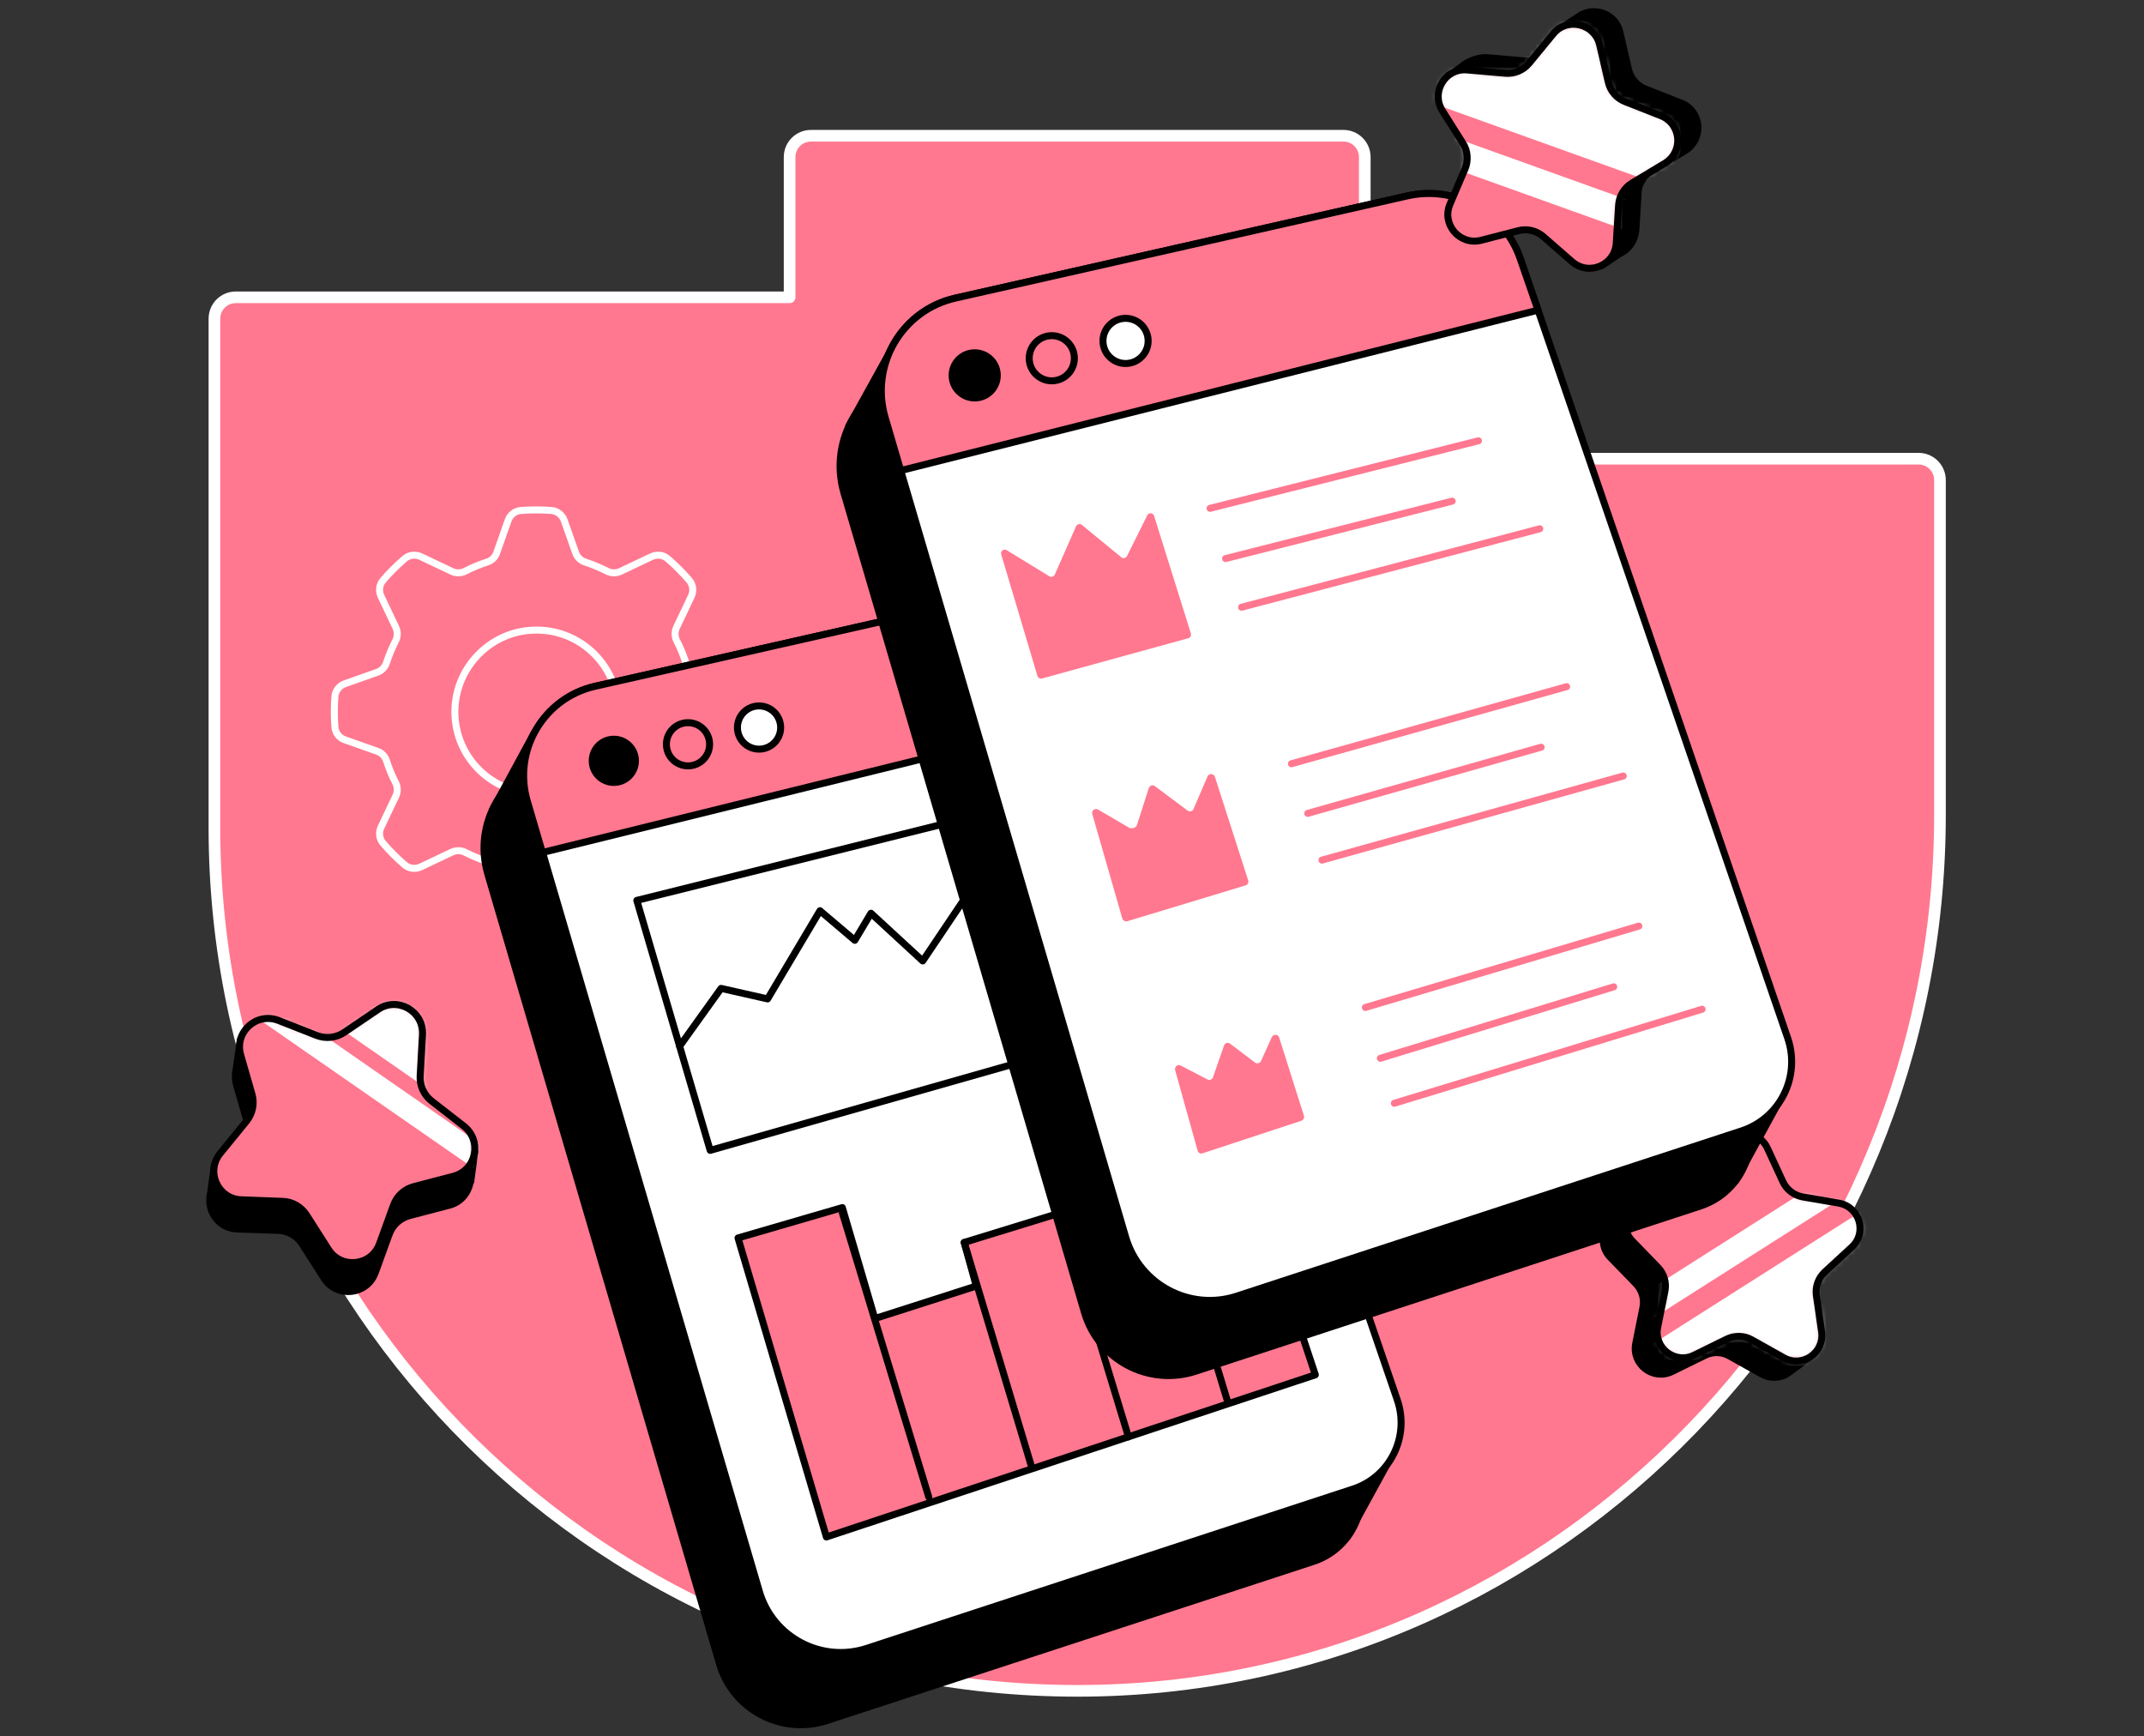
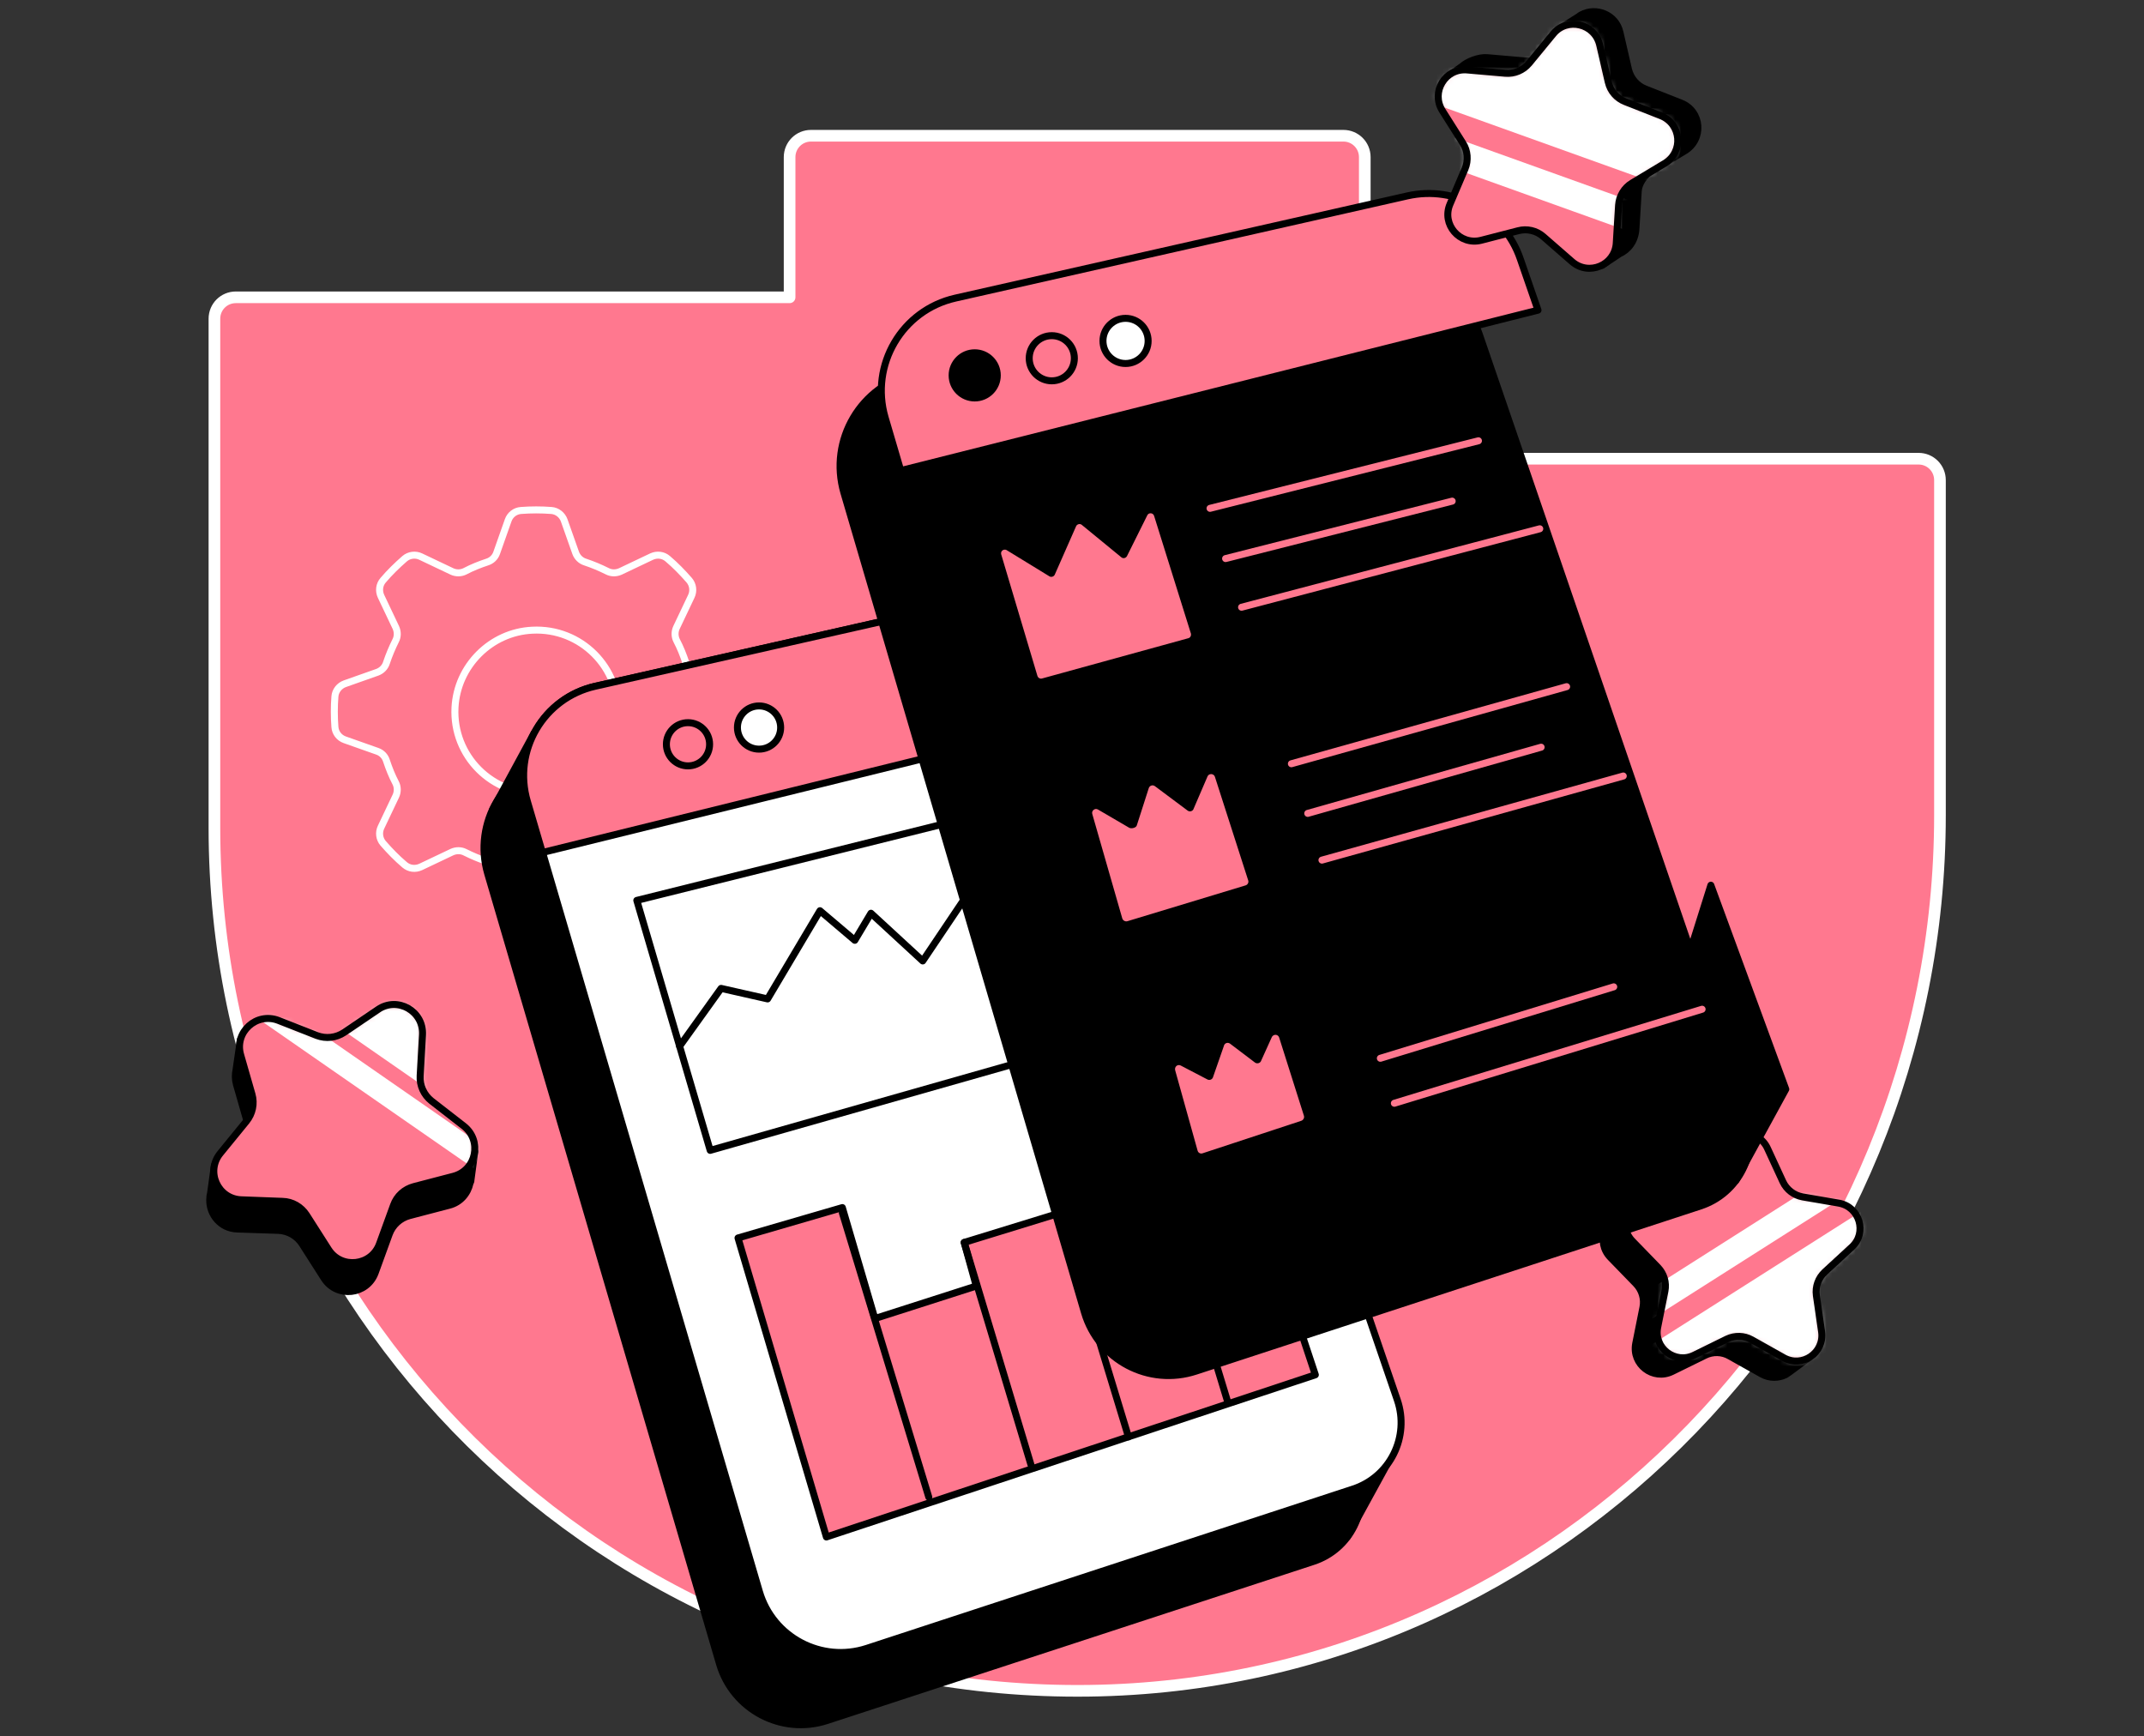
<svg xmlns="http://www.w3.org/2000/svg" width="368" height="298" viewBox="0 0 368 298" fill="none">
  <rect x="0" y="0" width="368" height="298" fill="#333333" stroke="none" />
  <path d="M186.878 290.169C268.23 289.1 332.978 221.279 332.978 139.894V82.397C332.978 80.359 331.341 78.722 329.303 78.722H234.253V26.97C234.253 24.932 232.616 23.295 230.578 23.295H139.203C137.165 23.295 135.528 24.932 135.528 26.97V51.025H40.478C38.441 51.025 36.803 52.662 36.803 54.7V142.099C36.837 224.52 104.19 291.239 186.878 290.169Z" fill="#FF788F" stroke="white" stroke-width="2" stroke-miterlimit="10" stroke-linecap="round" stroke-linejoin="round" />
  <path d="M124.871 126.931C125.806 126.597 126.508 125.729 126.574 124.726C126.641 123.858 126.675 123.022 126.675 122.12C126.675 121.252 126.641 120.383 126.574 119.514C126.508 118.512 125.839 117.643 124.871 117.309L119.291 115.372C118.523 115.104 117.955 114.503 117.721 113.735C117.287 112.432 116.785 111.162 116.151 109.959C115.783 109.258 115.783 108.389 116.117 107.687L118.656 102.342C119.091 101.44 118.957 100.337 118.289 99.569C117.153 98.266 115.95 97.03 114.614 95.894C113.845 95.226 112.776 95.092 111.841 95.526L106.495 98.066C105.76 98.4 104.925 98.4 104.224 98.032C103.021 97.431 101.751 96.896 100.448 96.462C99.68 96.228 99.079 95.627 98.811 94.892L96.84 89.312C96.506 88.377 95.637 87.675 94.635 87.608C93.766 87.542 92.931 87.508 92.029 87.508C91.16 87.508 90.292 87.542 89.423 87.608C88.421 87.675 87.552 88.343 87.218 89.312L85.247 94.892C84.98 95.66 84.378 96.228 83.61 96.462C82.307 96.896 81.037 97.397 79.835 98.032C79.133 98.4 78.264 98.4 77.563 98.066L72.217 95.526C71.315 95.092 70.213 95.226 69.444 95.894C68.141 97.03 66.905 98.233 65.769 99.569C65.101 100.337 64.968 101.406 65.402 102.342L67.941 107.687C68.275 108.422 68.275 109.258 67.907 109.959C67.306 111.162 66.772 112.432 66.337 113.735C66.103 114.503 65.502 115.104 64.767 115.372L59.188 117.343C58.252 117.677 57.551 118.545 57.484 119.548C57.417 120.416 57.383 121.252 57.383 122.154C57.383 123.022 57.417 123.891 57.484 124.76C57.551 125.762 58.219 126.631 59.188 126.965L64.767 128.936C65.535 129.203 66.103 129.804 66.337 130.573C66.772 131.876 67.273 133.145 67.907 134.348C68.275 135.05 68.275 135.918 67.941 136.62L65.402 141.965C64.968 142.868 65.101 143.97 65.769 144.738C66.905 146.041 68.108 147.278 69.444 148.413C70.213 149.082 71.282 149.215 72.217 148.781L77.563 146.242C78.298 145.908 79.133 145.908 79.835 146.275C81.037 146.877 82.307 147.411 83.61 147.846C84.378 148.079 84.98 148.681 85.247 149.416L87.218 154.995C87.552 155.931 88.421 156.632 89.423 156.699C90.292 156.766 91.127 156.799 92.029 156.799C92.898 156.799 93.766 156.766 94.635 156.699C95.637 156.632 96.506 155.964 96.84 154.995L98.811 149.416C99.079 148.647 99.68 148.079 100.448 147.846C101.751 147.411 103.021 146.91 104.224 146.275C104.925 145.908 105.794 145.908 106.495 146.242L111.841 148.781C112.743 149.215 113.845 149.082 114.614 148.413C115.917 147.278 117.153 146.075 118.289 144.738C118.957 143.97 119.091 142.901 118.656 141.965L116.117 136.62C115.783 135.885 115.783 135.05 116.151 134.348C116.752 133.145 117.287 131.876 117.721 130.573C117.955 129.804 118.556 129.203 119.291 128.936L124.871 126.931ZM92.831 136.152C84.512 136.587 77.663 129.738 78.097 121.419C78.465 114.303 84.245 108.489 91.361 108.155C99.68 107.721 106.529 114.57 106.094 122.889C105.727 130.005 99.947 135.785 92.831 136.152Z" stroke="white" stroke-width="1.2" stroke-miterlimit="10" stroke-linecap="round" stroke-linejoin="round" />
  <path d="M91.628 125.896L84.545 138.959L93.299 173.036L102.286 154.828L93.399 126.063C93.165 125.261 92.062 125.127 91.628 125.896Z" fill="black" stroke="black" stroke-width="1.2" stroke-miterlimit="10" stroke-linecap="round" stroke-linejoin="round" />
  <path d="M231.246 263.776L239.532 248.642L227.137 214.898L221.324 233.307L231.246 263.776Z" fill="black" stroke="black" stroke-width="1.2" stroke-miterlimit="10" stroke-linecap="round" stroke-linejoin="round" />
  <path d="M83.71 149.95L123.501 285.559C125.806 293.41 134.158 297.82 141.943 295.281L225.399 267.986C231.781 265.914 235.188 258.999 233.017 252.684L188.816 123.724C186.177 115.973 178.092 111.496 170.14 113.3L95.37 130.205C86.483 132.177 81.171 141.264 83.71 149.95Z" fill="black" stroke="black" stroke-width="1.2" stroke-miterlimit="10" stroke-linecap="round" stroke-linejoin="round" />
  <path d="M90.559 137.555L130.35 273.164C132.655 281.015 141.007 285.425 148.792 282.886L232.215 255.557C238.596 253.486 242.004 246.57 239.832 240.256L195.632 111.296C192.992 103.545 184.907 99.068 176.956 100.872L102.186 117.777C93.332 119.782 87.987 128.836 90.559 137.555Z" fill="white" stroke="black" stroke-width="1.2" stroke-miterlimit="10" stroke-linecap="round" stroke-linejoin="round" />
  <path d="M198.705 120.283L93.098 146.309L90.526 137.555C87.953 128.836 93.299 119.782 102.152 117.777L176.923 100.872C184.907 99.068 192.959 103.578 195.598 111.296L198.705 120.283Z" fill="#FF788F" stroke="black" stroke-width="1.2" stroke-miterlimit="10" stroke-linecap="round" stroke-linejoin="round" />
-   <path d="M105.359 134.281C107.407 134.281 109.068 132.621 109.068 130.573C109.068 128.525 107.407 126.864 105.359 126.864C103.311 126.864 101.651 128.525 101.651 130.573C101.651 132.621 103.311 134.281 105.359 134.281Z" fill="black" stroke="black" stroke-width="1.2" stroke-miterlimit="10" stroke-linecap="round" stroke-linejoin="round" />
  <path d="M118.089 131.441C120.137 131.441 121.797 129.781 121.797 127.733C121.797 125.685 120.137 124.025 118.089 124.025C116.04 124.025 114.38 125.685 114.38 127.733C114.38 129.781 116.04 131.441 118.089 131.441Z" fill="#FF788F" stroke="black" stroke-width="1.2" stroke-miterlimit="10" stroke-linecap="round" stroke-linejoin="round" />
  <path d="M130.283 128.568C132.331 128.568 133.992 126.908 133.992 124.86C133.992 122.812 132.331 121.151 130.283 121.151C128.235 121.151 126.575 122.812 126.575 124.86C126.575 126.908 128.235 128.568 130.283 128.568Z" fill="white" stroke="black" stroke-width="1.2" stroke-miterlimit="10" stroke-linecap="round" stroke-linejoin="round" />
  <path d="M109.302 154.527L121.897 197.425L200.376 175.108L185.074 135.651L109.302 154.527Z" stroke="black" stroke-width="1.2" stroke-miterlimit="10" stroke-linecap="round" stroke-linejoin="round" />
  <path d="M126.675 212.459L141.842 263.776L225.767 235.946L209.663 187.436L180.13 196.423L182.001 208.149L165.496 213.228L167.568 220.711L150.161 226.291L144.582 207.247L126.675 212.459Z" fill="#FF788F" stroke="black" stroke-width="1.2" stroke-miterlimit="10" stroke-linecap="round" stroke-linejoin="round" />
  <path d="M116.652 179.551L123.768 169.628L131.753 171.433L140.74 156.298L146.721 161.376L149.494 156.732L158.38 164.918L166.466 152.89" stroke="black" stroke-width="1.2" stroke-miterlimit="10" stroke-linecap="round" stroke-linejoin="round" />
  <path d="M144.582 208.149L159.416 256.927" stroke="black" stroke-width="1.2" stroke-miterlimit="10" stroke-linecap="round" stroke-linejoin="round" />
  <path d="M165.497 213.228L176.956 251.381" stroke="black" stroke-width="1.2" stroke-miterlimit="10" stroke-linecap="round" stroke-linejoin="round" />
  <path d="M178.76 197.525L193.694 246.604" stroke="black" stroke-width="1.2" stroke-miterlimit="10" stroke-linecap="round" stroke-linejoin="round" />
  <path d="M195.966 192.013L210.666 240.39" stroke="black" stroke-width="1.2" stroke-miterlimit="10" stroke-linecap="round" stroke-linejoin="round" />
  <path d="M311.863 209.285L305.649 208.216C304.179 207.949 302.909 206.98 302.274 205.61L299.635 199.897C298.098 196.59 293.454 196.456 291.75 199.663L288.81 205.243C288.109 206.579 286.806 207.481 285.302 207.648L279.055 208.383C275.447 208.818 273.876 213.194 276.415 215.8L280.792 220.31C281.828 221.379 282.295 222.916 281.995 224.386L280.759 230.567C280.057 234.142 283.732 236.982 287.006 235.378L292.652 232.605C293.989 231.937 295.592 231.97 296.895 232.739L302.375 235.812C303.744 236.581 305.248 236.514 306.45 235.946C306.851 235.746 310.159 233.24 311.295 232.371C311.495 232.238 311.462 231.937 311.261 231.837L308.689 230.233L307.954 225.155C307.753 223.651 308.288 222.181 309.39 221.146L314.034 216.869C316.774 214.397 315.438 209.92 311.863 209.285Z" fill="black" stroke="black" stroke-width="1.2" stroke-miterlimit="10" stroke-linecap="round" stroke-linejoin="round" />
  <path d="M288.543 17.683L282.429 15.277C280.959 14.709 279.89 13.44 279.523 11.936L278.053 5.555C277.351 2.448 273.91 1.178 271.404 2.548C271.237 2.648 271.104 2.715 270.97 2.849C269.934 3.484 267.495 5.054 267.362 5.121L269.199 4.753L265.892 8.762C264.889 9.965 263.353 10.6 261.816 10.466L255.268 9.898C253.864 9.765 251.826 10.566 250.924 11.402L248.318 13.239L250.29 14.943C250.356 15.611 250.59 16.313 250.991 16.948L254.499 22.494C255.334 23.83 255.468 25.467 254.867 26.904L252.294 32.951C250.824 36.459 253.965 40.134 257.64 39.165L263.987 37.528C265.491 37.127 267.128 37.528 268.297 38.53L273.242 42.84C274.211 43.675 275.347 44.009 276.416 43.942L274.979 45.546L277.986 43.541C279.489 42.873 280.659 41.37 280.792 39.298L281.193 32.75C281.293 31.547 282.162 30.111 283.498 29.309L289.111 25.935C292.486 23.93 292.085 19.086 288.543 17.683Z" fill="black" stroke="black" stroke-width="1.2" stroke-miterlimit="10" stroke-linecap="round" stroke-linejoin="round" />
  <path d="M267.395 5.087C267.362 5.087 267.362 5.087 267.395 5.087V5.087Z" fill="black" stroke="black" stroke-width="1.2" stroke-miterlimit="10" stroke-linecap="round" stroke-linejoin="round" />
  <path d="M81.505 197.692L80.236 199.83C79.935 199.263 79.501 198.728 78.899 198.26L73.353 193.95C72.017 192.915 71.315 191.311 71.416 189.641L71.817 182.625C72.05 178.582 67.54 176.01 64.166 178.281L58.353 182.224C56.949 183.159 55.212 183.36 53.642 182.758L47.094 180.186C45.624 179.618 44.154 179.785 42.951 180.453C42.049 179.317 41.28 178.382 41.28 178.382C41.28 178.382 40.746 181.923 40.512 183.627C40.345 184.395 40.345 185.231 40.579 186.099L42.517 192.848C42.984 194.452 42.617 196.189 41.548 197.492L37.973 201.902L36.803 199.998L36.135 204.842C36.035 205.176 36.002 205.51 36.002 205.878V205.911C35.935 208.417 37.873 210.856 40.746 210.922L47.762 211.156C49.432 211.223 50.969 212.092 51.871 213.495L55.646 219.408C57.851 222.816 62.996 222.248 64.4 218.439L66.805 211.824C67.373 210.254 68.676 209.051 70.313 208.617L77.095 206.846C79.066 206.345 80.302 204.775 80.67 203.071C80.77 202.904 80.837 202.704 80.837 202.503C81.037 201.1 81.438 197.893 81.505 197.692Z" fill="black" stroke="black" stroke-width="1.2" stroke-miterlimit="10" stroke-linecap="round" stroke-linejoin="round" />
  <path d="M303.377 197.091L306.016 202.804C306.651 204.174 307.921 205.143 309.391 205.41L315.605 206.479C319.213 207.114 320.516 211.591 317.843 214.029L313.199 218.306C312.097 219.342 311.562 220.812 311.763 222.315L312.665 228.563C313.166 232.171 309.324 234.81 306.15 233.006L300.671 229.932C299.368 229.197 297.764 229.164 296.428 229.799L290.782 232.572C287.507 234.175 283.799 231.336 284.534 227.761L285.77 221.58C286.071 220.11 285.603 218.573 284.567 217.504L280.191 212.994C277.652 210.388 279.222 205.978 282.83 205.577L289.078 204.842C290.581 204.675 291.884 203.773 292.586 202.436L295.526 196.857C297.196 193.65 301.874 193.783 303.377 197.091Z" fill="#FF788F" />
  <mask id="mask0" mask-type="alpha" maskUnits="userSpaceOnUse" x="278" y="194" width="42" height="40">
    <path d="M303.377 197.091L306.016 202.804C306.651 204.174 307.921 205.143 309.391 205.41L315.605 206.479C319.213 207.114 320.516 211.591 317.843 214.029L313.199 218.306C312.097 219.342 311.562 220.812 311.763 222.315L312.665 228.563C313.166 232.171 309.324 234.81 306.15 233.006L300.671 229.932C299.368 229.197 297.764 229.164 296.428 229.799L290.782 232.572C287.507 234.175 283.799 231.336 284.534 227.761L285.77 221.58C286.071 220.11 285.603 218.573 284.567 217.504L280.191 212.994C277.652 210.388 279.222 205.978 282.83 205.577L289.078 204.842C290.581 204.675 291.884 203.773 292.586 202.436L295.526 196.857C297.196 193.65 301.874 193.783 303.377 197.091Z" fill="#FF98AA" />
  </mask>
  <g mask="url(#mask0)">
    <path d="M321.425 206.666L282.117 231.643L291.596 246.56L330.903 221.583L321.425 206.666Z" fill="white" />
    <path d="M316.014 200.443L276.706 225.42L279.089 229.17L318.397 204.193L316.014 200.443Z" fill="white" />
  </g>
  <path d="M303.377 197.091L306.016 202.804C306.651 204.174 307.921 205.143 309.391 205.41L315.605 206.479C319.213 207.114 320.516 211.591 317.843 214.029L313.199 218.306C312.097 219.342 311.562 220.812 311.763 222.315L312.665 228.563C313.166 232.171 309.324 234.81 306.15 233.006L300.671 229.932C299.368 229.197 297.764 229.164 296.428 229.799L290.782 232.572C287.507 234.175 283.799 231.336 284.534 227.761L285.77 221.58C286.071 220.11 285.603 218.573 284.567 217.504L280.191 212.994C277.652 210.388 279.222 205.978 282.83 205.577L289.078 204.842C290.581 204.675 291.884 203.773 292.586 202.436L295.526 196.857C297.196 193.65 301.874 193.783 303.377 197.091Z" stroke="black" stroke-width="1.2" stroke-miterlimit="10" stroke-linecap="round" stroke-linejoin="round" />
-   <path d="M153.169 59.611L145.685 73.142L154.772 108.489L164.093 89.613L154.872 59.812C154.672 59.01 153.603 58.876 153.169 59.611Z" fill="black" stroke="black" stroke-width="1.2" stroke-miterlimit="10" stroke-linecap="round" stroke-linejoin="round" />
  <path d="M297.931 202.637L306.517 186.934L293.655 151.921L287.641 171.032L297.931 202.637Z" fill="black" stroke="black" stroke-width="1.2" stroke-miterlimit="10" stroke-linecap="round" stroke-linejoin="round" />
  <path d="M144.849 84.568L186.143 225.255C188.549 233.407 197.202 237.984 205.287 235.311L291.851 206.98C298.466 204.808 302.007 197.659 299.769 191.077L253.898 57.339C251.158 49.321 242.772 44.644 234.52 46.515L156.944 64.055C147.756 66.126 142.21 75.514 144.849 84.568Z" fill="black" stroke="black" stroke-width="1.2" stroke-miterlimit="10" stroke-linecap="round" stroke-linejoin="round" />
-   <path d="M151.932 71.672L193.226 212.359C195.632 220.511 204.285 225.088 212.37 222.415L298.933 194.084C305.549 191.912 309.09 184.763 306.851 178.181L260.98 44.443C258.241 36.425 249.855 31.748 241.603 33.619L164.026 51.159C154.805 53.23 149.293 62.618 151.932 71.672Z" fill="white" stroke="black" stroke-width="1.2" stroke-miterlimit="10" stroke-linecap="round" stroke-linejoin="round" />
  <path d="M263.987 53.23L154.605 80.759L151.932 71.672C149.293 62.618 154.805 53.23 163.993 51.159L241.57 33.619C249.855 31.748 258.208 36.425 260.947 44.443L263.987 53.23Z" fill="#FF788F" stroke="black" stroke-width="1.2" stroke-miterlimit="10" stroke-linecap="round" stroke-linejoin="round" />
  <path d="M167.301 68.298C169.441 68.298 171.176 66.563 171.176 64.422C171.176 62.282 169.441 60.547 167.301 60.547C165.16 60.547 163.425 62.282 163.425 64.422C163.425 66.563 165.16 68.298 167.301 68.298Z" fill="black" stroke="black" stroke-width="1.2" stroke-miterlimit="10" stroke-linecap="round" stroke-linejoin="round" />
  <path d="M180.531 65.358C182.671 65.358 184.406 63.623 184.406 61.482C184.406 59.342 182.671 57.607 180.531 57.607C178.39 57.607 176.655 59.342 176.655 61.482C176.655 63.623 178.39 65.358 180.531 65.358Z" fill="#FF788F" stroke="black" stroke-width="1.2" stroke-miterlimit="10" stroke-linecap="round" stroke-linejoin="round" />
  <path d="M193.193 62.384C195.333 62.384 197.068 60.649 197.068 58.509C197.068 56.368 195.333 54.633 193.193 54.633C191.053 54.633 189.317 56.368 189.317 58.509C189.317 60.649 191.053 62.384 193.193 62.384Z" fill="white" stroke="black" stroke-width="1.2" stroke-miterlimit="10" stroke-linecap="round" stroke-linejoin="round" />
  <path d="M72.518 177.613L72.117 184.629C72.017 186.3 72.752 187.903 74.055 188.939L79.601 193.249C82.808 195.755 81.772 200.833 77.83 201.869L71.048 203.639C69.411 204.074 68.108 205.243 67.54 206.846L65.135 213.462C63.765 217.27 58.586 217.872 56.381 214.43L52.606 208.517C51.704 207.114 50.167 206.212 48.497 206.178L41.447 205.911C37.371 205.777 35.233 201.033 37.839 197.893L42.283 192.447C43.352 191.144 43.719 189.407 43.252 187.803L41.314 181.054C40.178 177.146 44.02 173.638 47.829 175.141L54.377 177.713C55.947 178.315 57.684 178.114 59.088 177.179L64.901 173.237C68.242 170.965 72.752 173.537 72.518 177.613Z" fill="#FF788F" />
  <mask id="mask1" mask-type="alpha" maskUnits="userSpaceOnUse" x="36" y="172" width="46" height="45">
    <path d="M72.518 177.613L72.117 184.629C72.017 186.3 72.752 187.903 74.055 188.939L79.601 193.249C82.808 195.755 81.772 200.833 77.83 201.869L71.048 203.639C69.411 204.074 68.108 205.243 67.54 206.846L65.135 213.462C63.765 217.27 58.586 217.872 56.381 214.43L52.606 208.517C51.704 207.114 50.167 206.212 48.497 206.178L41.447 205.911C37.371 205.777 35.233 201.033 37.839 197.893L42.283 192.447C43.352 191.144 43.719 189.407 43.252 187.803L41.314 181.054C40.178 177.146 44.02 173.638 47.829 175.141L54.377 177.713C55.947 178.315 57.684 178.114 59.088 177.179L64.901 173.237C68.242 170.965 72.752 173.537 72.518 177.613Z" fill="#FF98AA" />
  </mask>
  <g mask="url(#mask1)">
    <path d="M44.83 170.235L42.506 173.584L84.092 202.44L86.415 199.091L44.83 170.235Z" fill="white" />
    <path d="M51.626 157.922L45.131 167.283L86.717 196.138L93.212 186.778L51.626 157.922Z" fill="white" />
  </g>
  <path d="M72.518 177.613L72.117 184.629C72.017 186.3 72.752 187.903 74.055 188.939L79.601 193.249C82.808 195.755 81.772 200.833 77.83 201.869L71.048 203.639C69.411 204.074 68.108 205.243 67.54 206.846L65.135 213.462C63.765 217.27 58.586 217.872 56.381 214.43L52.606 208.517C51.704 207.114 50.167 206.212 48.497 206.178L41.447 205.911C37.371 205.777 35.233 201.033 37.839 197.893L42.283 192.447C43.352 191.144 43.719 189.407 43.252 187.803L41.314 181.054C40.178 177.146 44.02 173.638 47.829 175.141L54.377 177.713C55.947 178.315 57.684 178.114 59.088 177.179L64.901 173.237C68.242 170.965 72.752 173.537 72.518 177.613Z" stroke="black" stroke-width="1.2" stroke-miterlimit="10" stroke-linecap="round" stroke-linejoin="round" />
  <path d="M274.578 7.727L276.048 14.108C276.415 15.645 277.485 16.881 278.955 17.449L285.068 19.854C288.61 21.257 289.011 26.068 285.737 28.039L280.124 31.414C278.787 32.216 277.919 33.652 277.819 35.189L277.418 41.737C277.184 45.513 272.707 47.417 269.834 44.911L264.889 40.601C263.72 39.566 262.083 39.198 260.579 39.599L254.232 41.236C250.557 42.172 247.383 38.497 248.886 35.022L251.459 28.975C252.06 27.538 251.926 25.868 251.091 24.565L247.583 19.019C245.545 15.812 248.051 11.669 251.826 12.003L258.374 12.571C259.945 12.704 261.448 12.07 262.45 10.867L266.626 5.789C268.999 2.916 273.709 4.018 274.578 7.727Z" fill="#FF788F" />
  <mask id="mask2" mask-type="alpha" maskUnits="userSpaceOnUse" x="246" y="4" width="42" height="43">
    <path d="M274.578 7.727L276.048 14.108C276.415 15.645 277.485 16.881 278.955 17.449L285.068 19.854C288.61 21.257 289.011 26.068 285.737 28.039L280.124 31.414C278.787 32.216 277.919 33.652 277.819 35.189L277.418 41.737C277.184 45.513 272.707 47.417 269.834 44.911L264.889 40.601C263.72 39.566 262.083 39.198 260.579 39.599L254.232 41.236C250.557 42.172 247.383 38.497 248.886 35.022L251.459 28.975C252.06 27.538 251.926 25.868 251.091 24.565L247.583 19.019C245.545 15.812 248.051 11.669 251.826 12.003L258.374 12.571C259.945 12.704 261.448 12.07 262.45 10.867L266.626 5.789C268.999 2.916 273.709 4.018 274.578 7.727Z" fill="#FF98AA" />
  </mask>
  <g mask="url(#mask2)">
    <path d="M293.779 11.23L252.555 -3.561L245.03 17.413L286.254 32.204L293.779 11.23Z" fill="white" />
    <path d="M284.81 36.248L243.586 21.456L241.894 26.173L283.118 40.964L284.81 36.248Z" fill="white" />
  </g>
  <path d="M274.578 7.727L276.048 14.108C276.415 15.645 277.485 16.881 278.955 17.449L285.068 19.854C288.61 21.257 289.011 26.068 285.737 28.039L280.124 31.414C278.787 32.216 277.919 33.652 277.819 35.189L277.418 41.737C277.184 45.513 272.707 47.417 269.834 44.911L264.889 40.601C263.72 39.566 262.083 39.198 260.579 39.599L254.232 41.236C250.557 42.172 247.383 38.497 248.886 35.022L251.459 28.975C252.06 27.538 251.926 25.868 251.091 24.565L247.583 19.019C245.545 15.812 248.051 11.669 251.826 12.003L258.374 12.571C259.945 12.704 261.448 12.07 262.45 10.867L266.626 5.789C268.999 2.916 273.709 4.018 274.578 7.727Z" stroke="black" stroke-width="1.2" stroke-miterlimit="10" stroke-linecap="round" stroke-linejoin="round" />
  <path d="M178.058 115.973L171.844 95.126C171.711 94.591 172.245 94.157 172.746 94.391L180.163 98.934C180.497 99.101 180.932 98.934 181.065 98.567L184.674 90.381C184.807 89.981 185.308 89.813 185.642 90.047L192.491 95.66C192.792 95.894 193.226 95.794 193.427 95.46L196.935 88.41C197.202 87.909 197.97 88.009 198.104 88.577L204.418 108.757C204.485 109.091 204.318 109.425 203.984 109.525L178.86 116.441C178.526 116.541 178.159 116.34 178.058 115.973Z" fill="#FF788F" />
  <path d="M192.625 157.601L187.48 139.694C187.313 139.126 187.948 138.625 188.449 138.925L193.828 142.066C194.229 142.266 195.03 142.066 195.131 141.631L197.169 135.284C197.302 134.816 197.87 134.615 198.271 134.95L203.817 139.092C204.151 139.36 204.619 139.259 204.819 138.925L207.292 133.179C207.592 132.678 208.361 132.778 208.528 133.312L214.241 151.086C214.374 151.454 214.141 151.855 213.773 151.955L193.494 158.102C193.126 158.202 192.725 157.969 192.625 157.601Z" fill="#FF788F" />
  <path d="M205.554 197.458L201.712 183.694C201.545 183.092 202.113 182.591 202.648 182.859L207.258 185.264C207.659 185.464 208.127 185.231 208.227 184.796L210.064 179.518C210.165 179.016 210.733 178.816 211.134 179.117L215.41 182.357C215.744 182.591 216.212 182.491 216.412 182.157L218.317 177.947C218.617 177.446 219.352 177.48 219.553 178.048L223.796 191.445C223.929 191.812 223.729 192.213 223.361 192.347L206.423 197.926C206.055 198.06 205.654 197.859 205.554 197.458Z" fill="#FF788F" />
  <path d="M207.693 87.241L253.764 75.648" stroke="#FF788F" stroke-width="1.2" stroke-miterlimit="10" stroke-linecap="round" stroke-linejoin="round" />
  <path d="M210.365 95.861L249.254 86.005" stroke="#FF788F" stroke-width="1.2" stroke-miterlimit="10" stroke-linecap="round" stroke-linejoin="round" />
  <path d="M213.105 104.213L264.288 90.749" stroke="#FF788F" stroke-width="1.2" stroke-miterlimit="10" stroke-linecap="round" stroke-linejoin="round" />
  <path d="M221.658 131.074L268.899 117.844" stroke="#FF788F" stroke-width="1.2" stroke-miterlimit="10" stroke-linecap="round" stroke-linejoin="round" />
  <path d="M224.464 139.593L264.522 128.234" stroke="#FF788F" stroke-width="1.2" stroke-miterlimit="10" stroke-linecap="round" stroke-linejoin="round" />
  <path d="M226.903 147.612L278.621 133.179" stroke="#FF788F" stroke-width="1.2" stroke-miterlimit="10" stroke-linecap="round" stroke-linejoin="round" />
-   <path d="M234.353 172.903L281.293 158.937" stroke="#FF788F" stroke-width="1.2" stroke-miterlimit="10" stroke-linecap="round" stroke-linejoin="round" />
  <path d="M236.926 181.622L276.984 169.361" stroke="#FF788F" stroke-width="1.2" stroke-miterlimit="10" stroke-linecap="round" stroke-linejoin="round" />
  <path d="M239.331 189.34L292.152 173.203" stroke="#FF788F" stroke-width="1.2" stroke-miterlimit="10" stroke-linecap="round" stroke-linejoin="round" />
</svg>